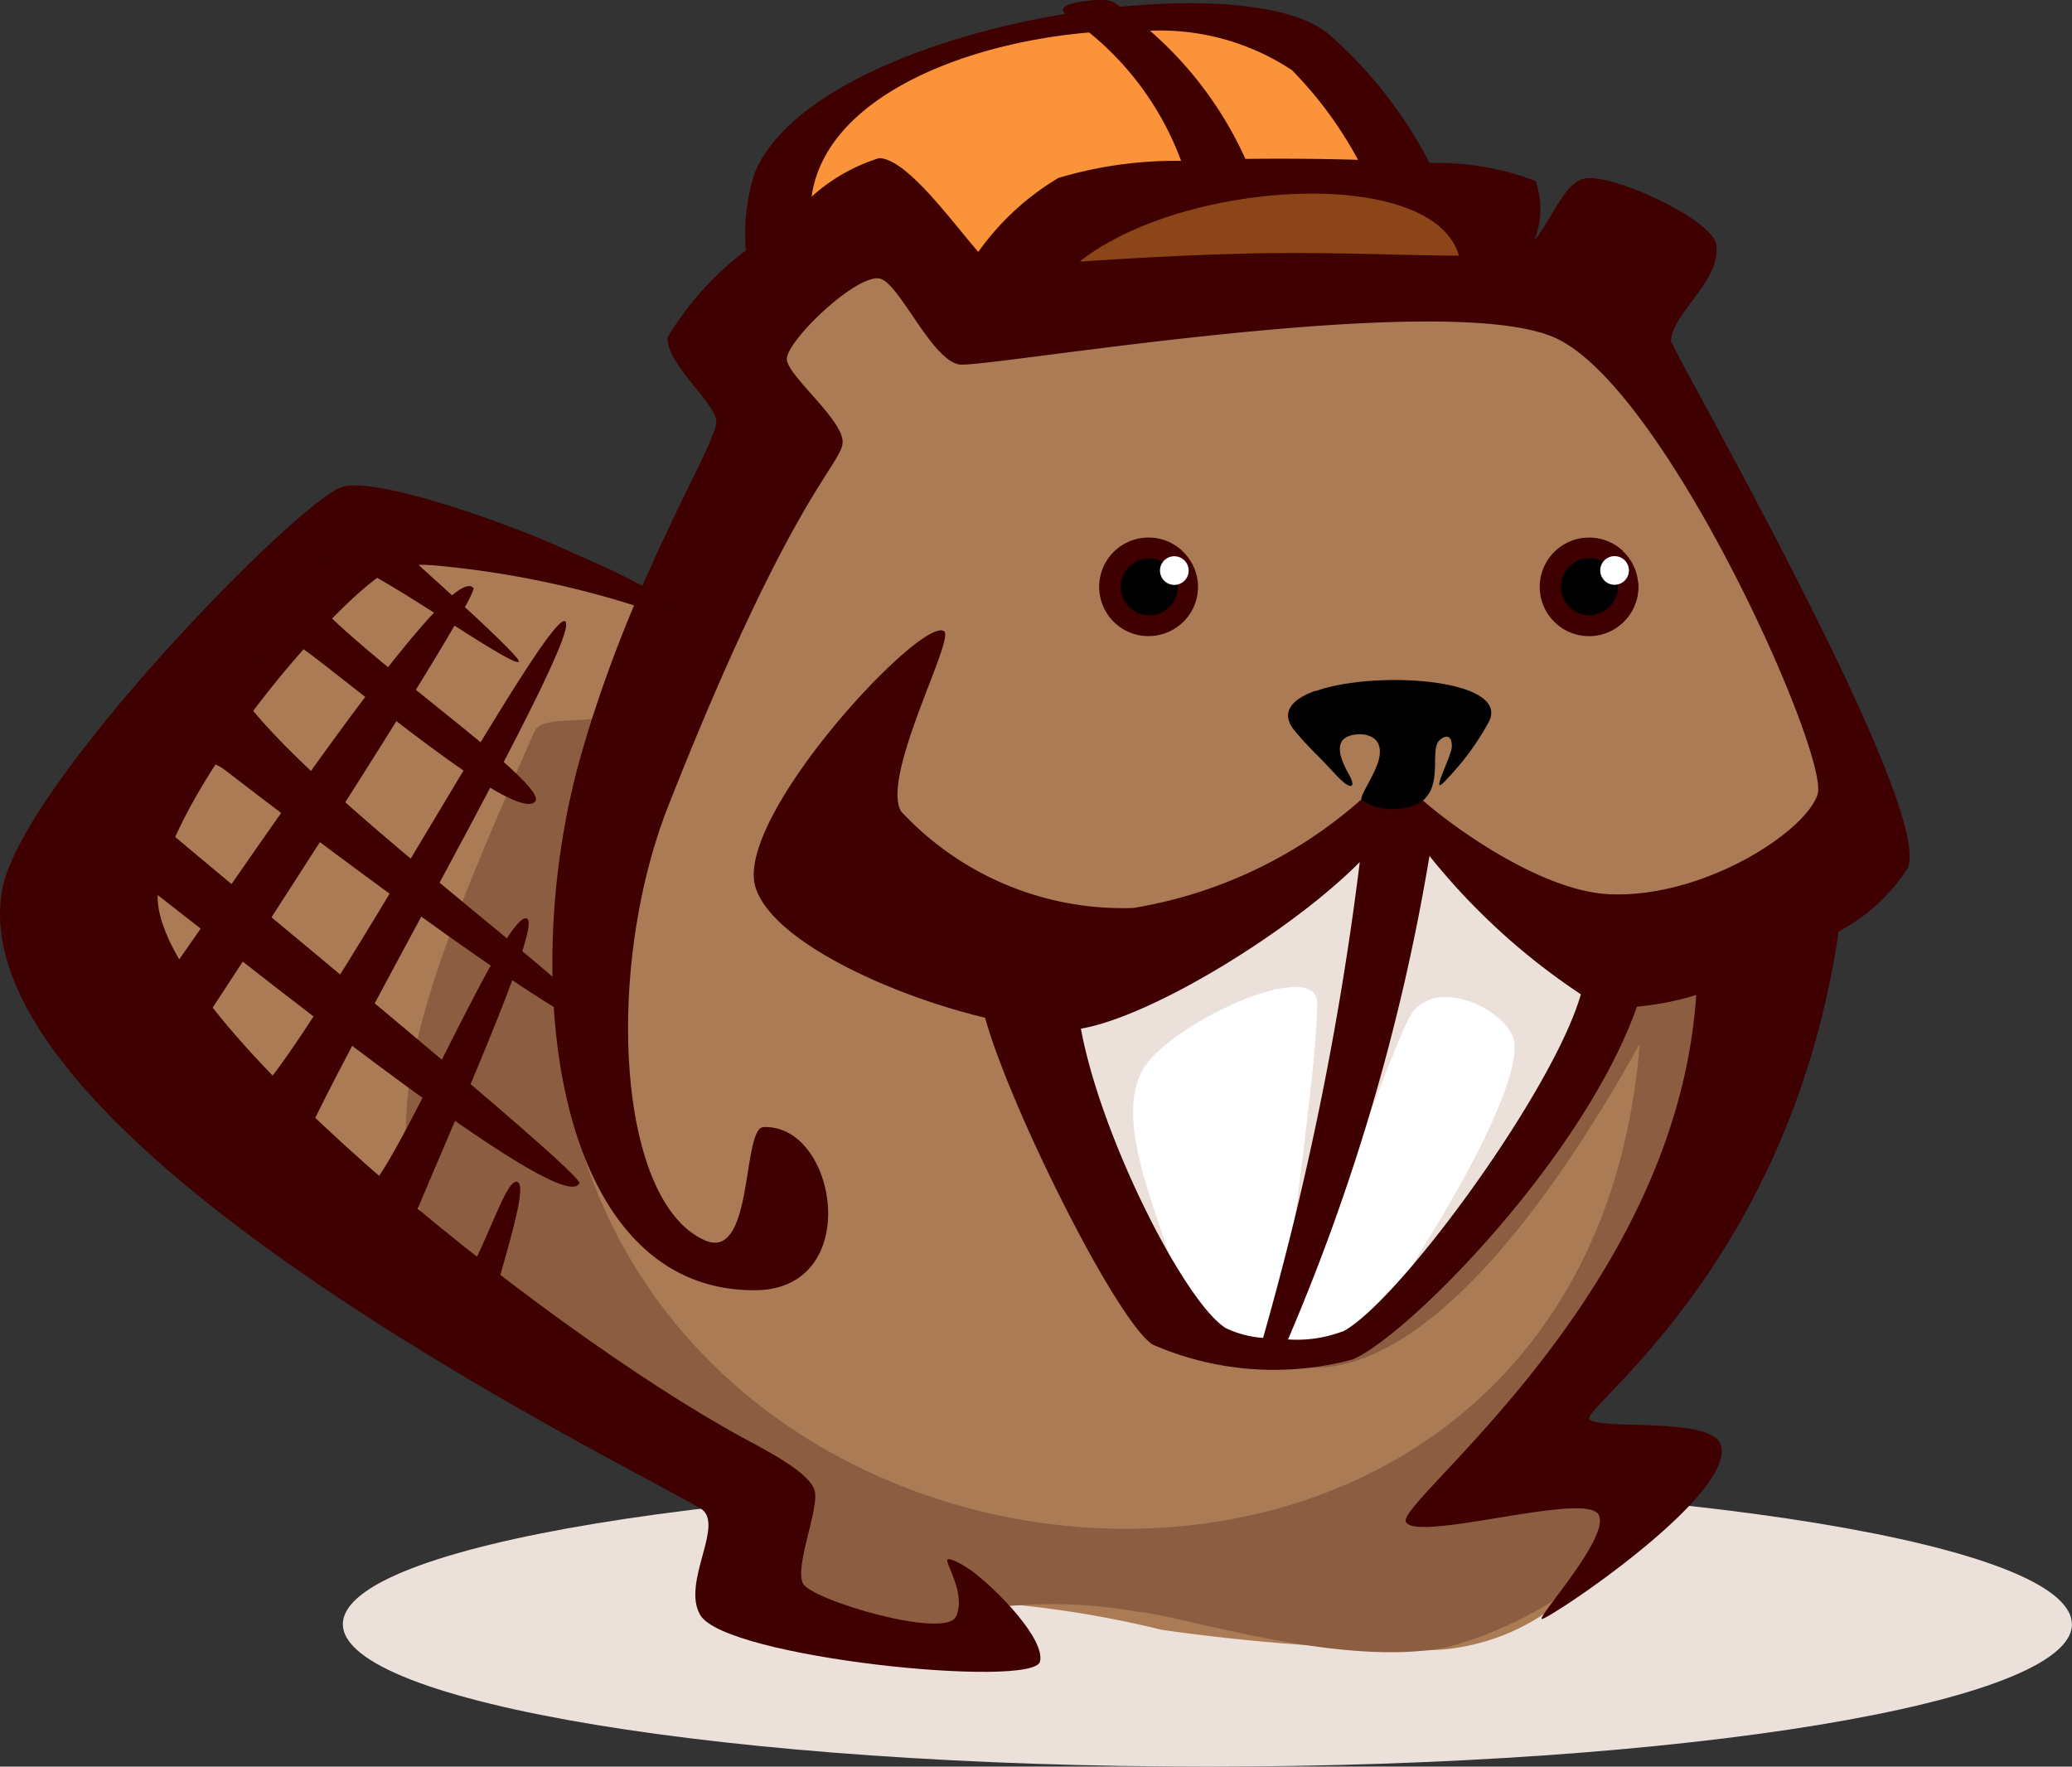
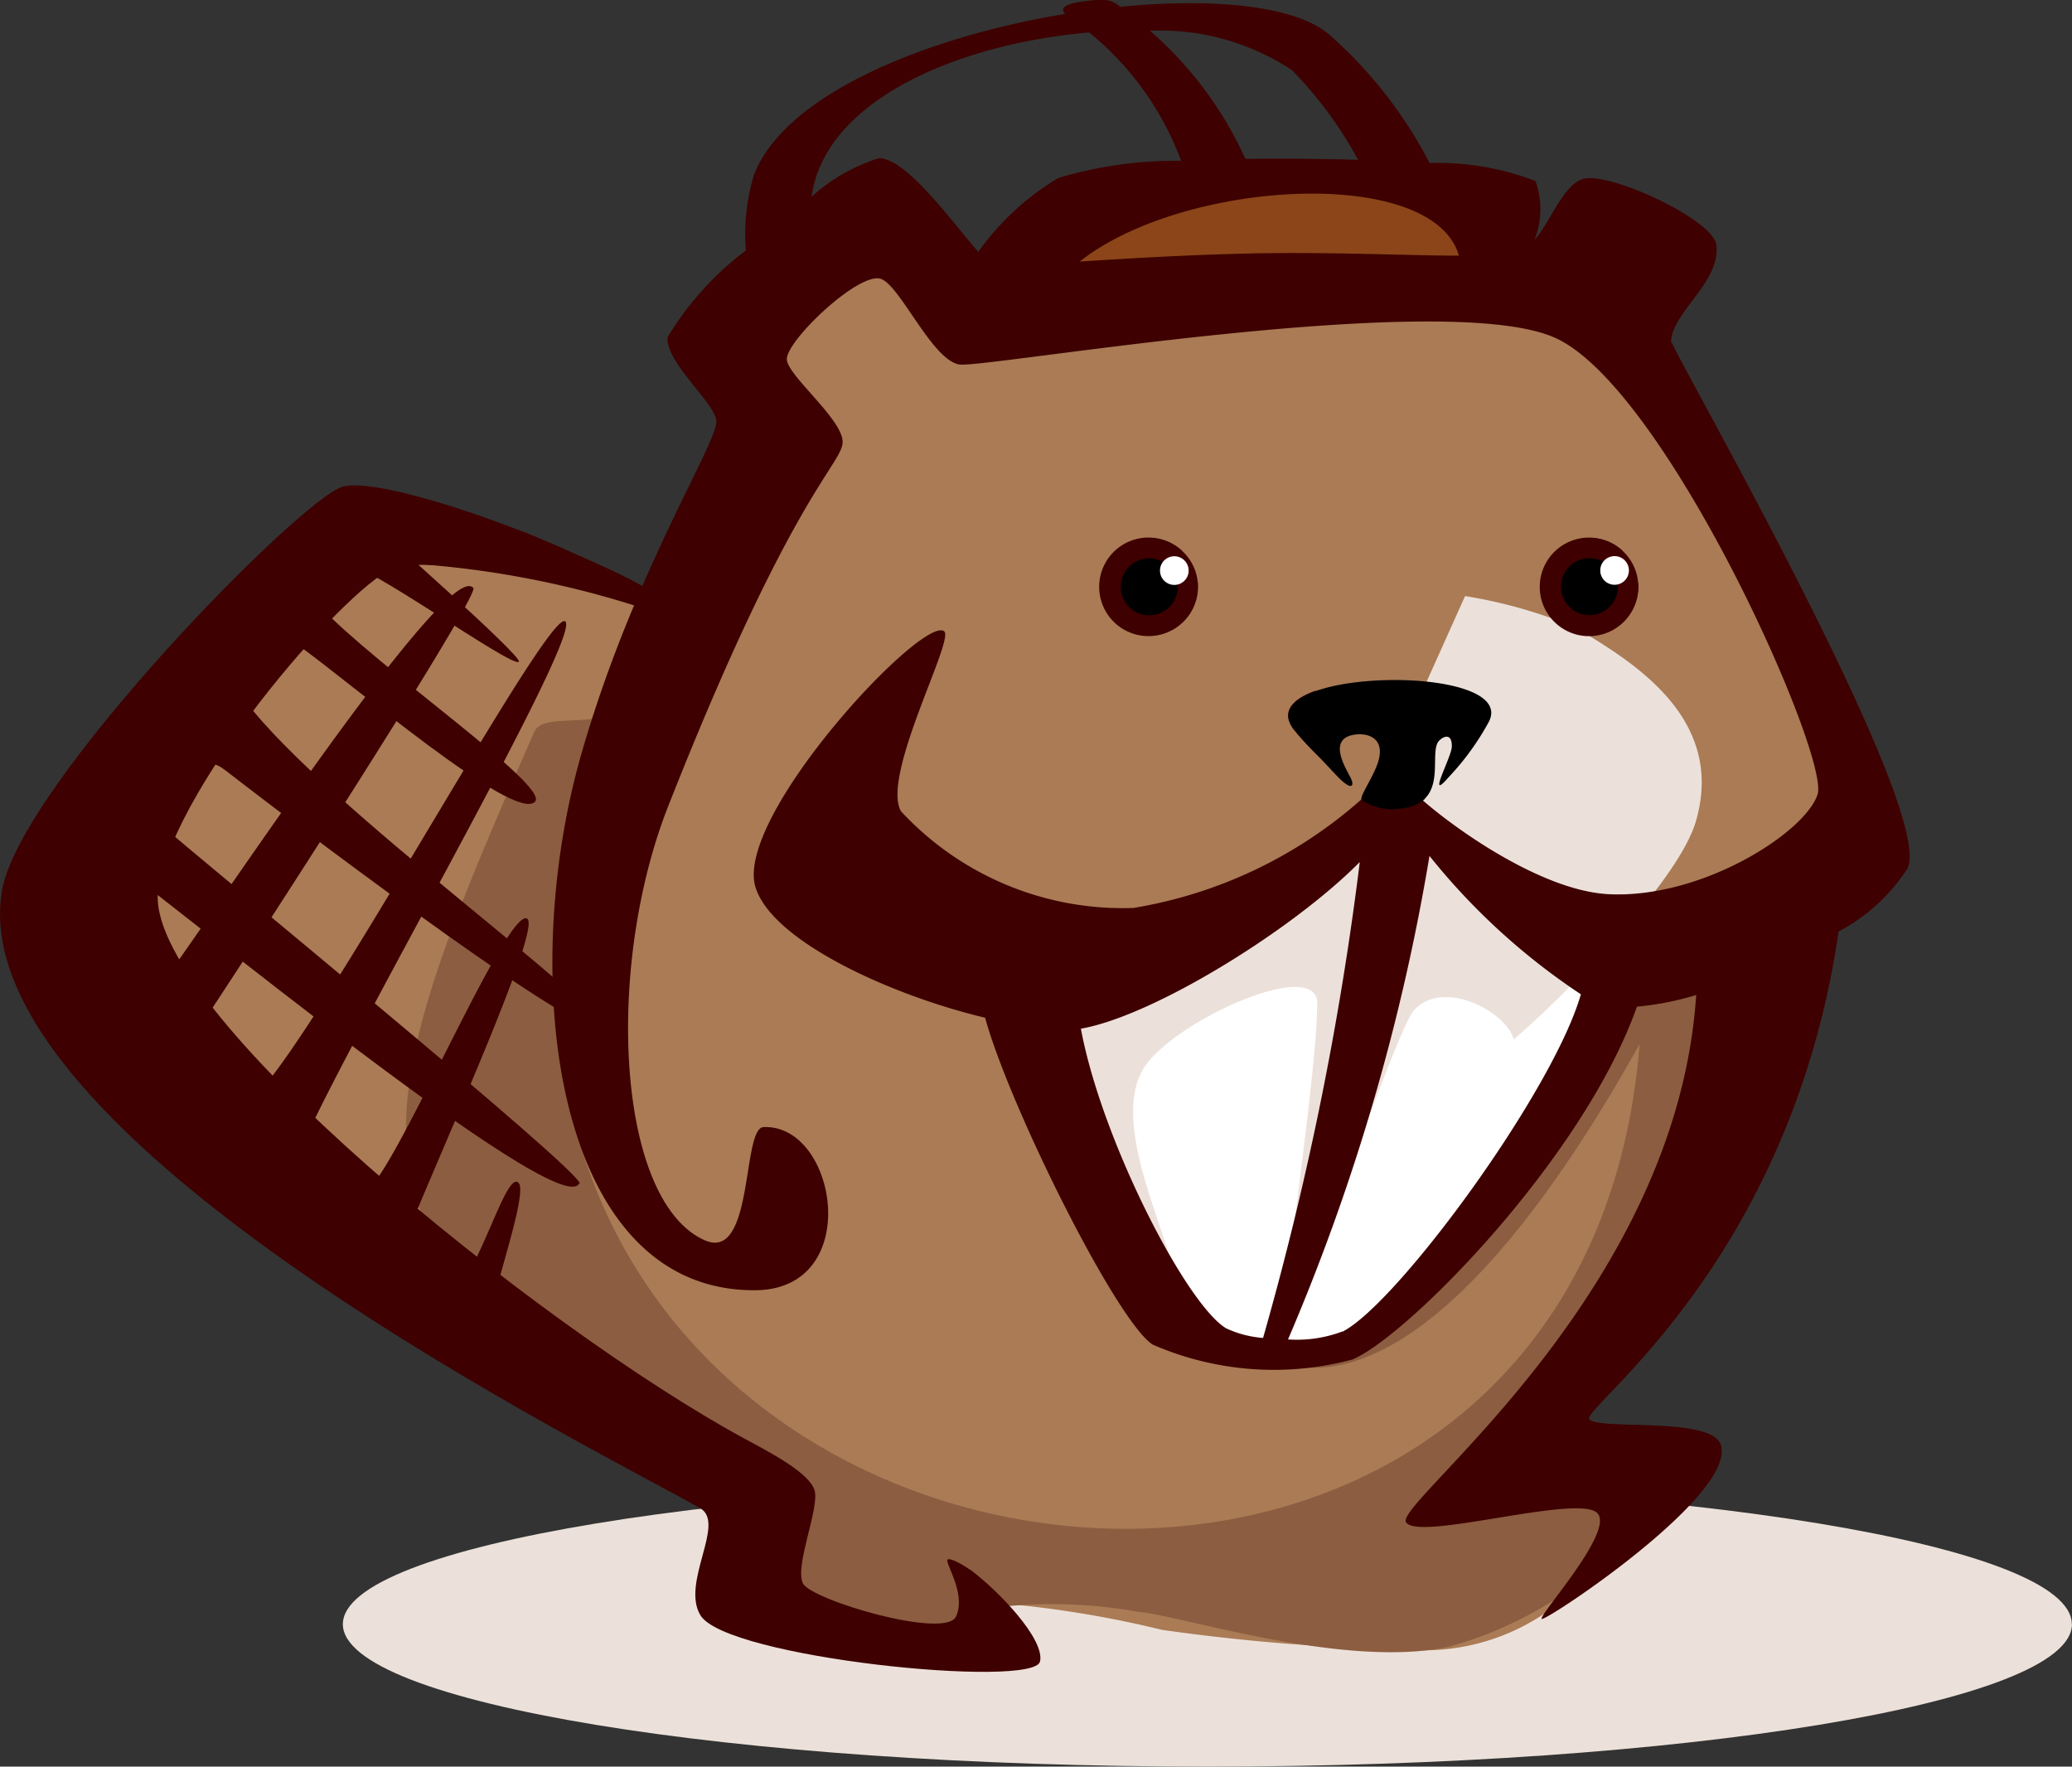
<svg xmlns="http://www.w3.org/2000/svg" width="45.995" height="39.216" viewBox="0 0 45.995 39.216">
  <rect x="0" y="0" width="45.995" height="39.216" fill="#333333" stroke="none" />
  <g id="Beaver_Builder" data-name="Beaver Builder" transform="translate(16884.999 -4199)">
    <path id="Fill-59" d="M72.683,209.79c0,1.746-8.59,3.162-19.19,3.162S34.3,211.536,34.3,209.79s8.59-3.162,19.19-3.162,19.19,1.416,19.19,3.162" transform="translate(-16911.688 4025.264)" fill="#ece1da" fill-rule="evenodd" />
    <path id="Fill-60" d="M78.965,213.042c3.982-.1,9.033,1.936,12.288-.317.735-.509.34-.863.289-.81-3.081,3.28-7.275.548-13.194.252-.04,0,.613.828.617.876" transform="translate(-16942.979 4021.511)" fill="#3e0000" fill-rule="evenodd" />
    <path id="Fill-61" d="M28.587,121.215a6.673,6.673,0,0,0-7.945-1.345c-2.521,1.446-7.235,6.747-4.262,9.532,1.961,1.837,2.365,3.086,5.22,4.8,1.547.928,3.437,3.127,5.575,4.359,1.094.631,2.8,1.543,2.938,2.785.235,2.045,3.092,2.454,5.634,2.316.5-.027-.864-1.049-.412-1.11a23.3,23.3,0,0,1,3.73.6,45.216,45.216,0,0,0,5.457.441,4.8,4.8,0,0,0,4.1-1.78c1.431-1.472.014-2.253-.435-3.036-.161-.28.247-.79.331-1.01a16.267,16.267,0,0,1,2.25-4.077c.866-1.273.648.42,1.394-1.693,1.852-5.246.353-1.7.6-4.261.089-.918,3.243-1.912.734-6.217-.822-1.41-2.249-5.01-3.81-6.84-1.613-1.892-.834-.294-2.279-.727-11.375-3.411-5.2,1.277-12.7-.689-3.488-.914-3.854-1.148-4.529,3.521-.322,2.225-.361,1.267-1.6,4.434" transform="translate(-16898.271 4092.028)" fill="#aa7b55" fill-rule="evenodd" />
    <path id="Fill-62" d="M58.862,152.609c2.035.313,4.66-1.841,7.631-7.159-1.138,14.157-19.807,13.674-23.436,2.48-.453-1.4.388-6.745,1.9-9.822,4.208-8.568-.23-.441-1.2-.01-.661.3-1.629.023-1.8.42-2.595,5.893-3.868,9.14-1.867,11.839,1.838,2.485,4.985,3.444,5.374,3.725.108.077.908,3.463,2.506,4.121a6.594,6.594,0,0,0,3.557.654c.46-.109.5-.856.984-.934a10.747,10.747,0,0,1,2.853.132c.88.06,4.527,1.266,6.867.781a8.678,8.678,0,0,0,4.776-3.325c.511-.522-3.346-1.469-2.8-2.075,2.614-2.912,5.017-6.758,3.888-8.859-.035-.065,3.145-2.036,3.187-4.488.043-2.535-1.062,4.8-7.877,3.268-2.128-.477-2.013,4.381-3.16,4.331-7.651-.336-1.616,3.88-1.372,4.916" transform="translate(-16915.094 4076.726)" fill="#8c5d40" fill-rule="evenodd" />
    <path id="Fill-63" d="M95.7,156.106c.016.52-4.1,1.9-5.143,2.708-1,.772-1.654.462-1.713,2.346a28.956,28.956,0,0,0,1.22,3.66c1,2.067,1.961,3.3,4.5,3.124a4.83,4.83,0,0,0,2.1-1.027c.791-.551,3.175-4.963,4.063-6.19,1.681-2.319-.645-1.951-2.586-3.93A6.909,6.909,0,0,0,95.7,156.1" transform="translate(-16950.438 4061.161)" fill="#fff" fill-rule="evenodd" />
-     <path id="Fill-64" d="M95.428,156.106c.016.307-3.455,2.177-4.494,2.653-1,.458-1.951-.7-2.362.339-.719,1.812,2.3,6.266,2.531,6.547-.378-1.226-1.152-3-.577-4.043s3.9-2.565,3.882-1.481c-.016,1.1-.294,3.113-.64,5.953.728-.03,2.368-5.367,2.8-5.822.667-.7,2.048.066,2.2.659s-.533,2.3-2.265,5.028c.654-.534,3.616-3.361,4.047-4.847.674-2.334-1.494-3.581-2.683-4.3a10.8,10.8,0,0,0-2.443-.693" transform="translate(-16950.166 4061.161)" fill="#ece1da" fill-rule="evenodd" />
-     <path id="Fill-65" d="M67.625,99.352c-.7.046.01-1.839.752-2.5,2.823-2.53,2.944-1.837,5.7-2.793,1.134-.394,4.428.3,5.474.828.392.2,1.182,2.324,2.267,2.816,1.363.619,2.306,2.406-.006,2.753-2.438.366-6.236.754-8.279-.878-1.38-1.1-.56,1.065-2.436.246,0,0-3.455-.467-3.465-.467" transform="translate(-16935.156 4105.333)" fill="#fa9339" fill-rule="evenodd" />
+     <path id="Fill-64" d="M95.428,156.106c.016.307-3.455,2.177-4.494,2.653-1,.458-1.951-.7-2.362.339-.719,1.812,2.3,6.266,2.531,6.547-.378-1.226-1.152-3-.577-4.043s3.9-2.565,3.882-1.481c-.016,1.1-.294,3.113-.64,5.953.728-.03,2.368-5.367,2.8-5.822.667-.7,2.048.066,2.2.659c.654-.534,3.616-3.361,4.047-4.847.674-2.334-1.494-3.581-2.683-4.3a10.8,10.8,0,0,0-2.443-.693" transform="translate(-16950.166 4061.161)" fill="#ece1da" fill-rule="evenodd" />
    <path id="Fill-66" d="M86.364,108.4c-.378.024,1.214-.518,1.616-.876,1.518-1.36,1.707-.555,3.185-1.069a8.936,8.936,0,0,1,3.576.646c.21.106.236.442.82.706.733.332,1.253.8.01.99-1.307.2-3.724,1.069-4.822.192-.742-.593-.212.18-1.307.134-.433-.019-7.115-.884-3.075-.723" transform="translate(-16947.758 4096.473)" fill="#8b4519" fill-rule="evenodd" />
    <path id="Fill-67" d="M25.712,137.985c-.627-.72-6.652,8.613-7.19,9.141-1.153,1.128.55,1.708,2.533,3.354,3.476,2.885,2.829,2.609,5.322,3.773.012-.035.012-.047-.207-.262-.123-.121.779-2.572.548-2.8s-.654,1.251-1.19,2.148a7.481,7.481,0,0,1-1.179-1.254c.772-1.888,2.88-6.557,2.562-6.756-.424-.263-2.683,5.064-3.455,5.93-.274.308-1-.109-1.237-.363a.624.624,0,0,1-.213-.724c1.226-2.659,6.142-11.17,5.748-11.444-.362-.252-4.693,7.725-6.494,10.084-.626.818-1.421-.546-1.8-.81.543-.77,6.418-9.828,6.256-10.019" transform="translate(-16900.207 4074.065)" fill="#3e0000" fill-rule="evenodd" />
    <path id="Fill-68" d="M106.922,146.847c.173.21.332.373.491.534a2.14,2.14,0,0,1-.025-1.416c-.529.187-.795.484-.467.881" transform="translate(-16963.182 4068.366)" fill="#3e0000" fill-rule="evenodd" />
    <path id="Fill-69" d="M127.719,134.492a.553.553,0,0,1,.187.032,1.094,1.094,0,1,0,.34.793.756.756,0,0,0,0-.1.547.547,0,1,1-.519-.721" transform="translate(-16976.877 4076.711)" fill="#3e0000" fill-rule="evenodd" />
    <path id="Fill-70" d="M29.519,154.282c-.147-.109-.432-.263-.486-.221-.077.061.421.747.187,1.264s-3.226-.367-3.4-.736c-.187-.395.373-1.666.259-2.062s-1.021-.86-1.572-1.159c-4.5-2.44-13.432-9.617-12.994-12.2.412-2.433,4.376-6.923,5.29-7.139s4.464.373,4.548.112c.093-.289-4.745-2.187-5.753-1.893-.952.28-7.145,6.614-7.554,8.951-.965,5.509,13.575,12.605,15.5,13.726.568.332-.433,1.647,0,2.372.568.951,7.405,1.636,7.54,1.027.11-.492-.916-1.567-1.559-2.045" transform="translate(-16892.996 4079.558)" fill="#3e0000" fill-rule="evenodd" />
    <path id="Fill-71" d="M67.884,122.556a2.87,2.87,0,0,1-1.209.177A46.68,46.68,0,0,0,69.815,112a14.7,14.7,0,0,0,3.361,3.072c-.623,2.169-4.074,6.868-5.291,7.489m-1.761.139a2.327,2.327,0,0,1-.829-.217c-.892-.548-2.762-4.187-3.218-6.648,1.612-.28,4.711-2.2,6.191-3.7A69.653,69.653,0,0,1,66.121,122.7M65.9,98.626c-1.387.027-2.778.112-3.85.18,2.314-1.828,7.843-2.137,8.419-.131-1.129,0-2.783-.084-4.57-.05m-6.1-.034c-.56-.636-1.58-2.067-2.2-2.081a3.99,3.99,0,0,0-1.5.857c.3-2.18,3.334-3.406,6.162-3.646a6.629,6.629,0,0,1,2.041,2.85,9.061,9.061,0,0,0-2.726.38A5.871,5.871,0,0,0,59.8,98.591m6.973-4.023a8.749,8.749,0,0,1,1.456,1.98c-.814-.024-1.674-.031-2.5-.02a8.3,8.3,0,0,0-2.119-2.846,5.305,5.305,0,0,1,3.167.885m8.4,6.049c-.01-.67,1.1-1.331,1.007-2.176-.063-.57-2.462-1.681-3-1.455-.425.176-.68.934-1.04,1.347a1.857,1.857,0,0,0,.025-1.314,6.088,6.088,0,0,0-2.353-.4,9.733,9.733,0,0,0-2.207-2.833c-.724-.654-2.572-.84-4.654-.634h0c-.213-.16-.3-.187-.814-.122-.483.063-.518.182-.411.28-3.048.5-6.214,1.774-6.909,3.57a4.554,4.554,0,0,0-.181,1.681,6.788,6.788,0,0,0-1.74,1.93c-.02.58,1.007,1.405,1.084,1.838s-1.85,3.381-3.007,7.448c-1.422,5-.574,11.9,3.878,11.865,2.412-.021,1.816-3.693.177-3.621-.486.021-.207,3-1.307,2.511-1.955-.869-2.223-6.047-.808-9.638,2.853-7.238,3.954-7.626,3.866-8.143s-1.206-1.415-1.233-1.766c-.032-.406,1.6-1.961,2.088-1.793.43.15,1.134,1.8,1.74,1.9.536.093,10.767-1.7,13.228-.591s6.1,9.288,5.824,10.135-2.562,2.313-4.628,2.215c-1.443-.068-3.328-1.38-4.134-2.082.02-.011.038-.029.057-.042a1.942,1.942,0,0,1-1.414.013,10.1,10.1,0,0,1-5.067,2.416,6.71,6.71,0,0,1-5.162-2.148c-.441-.789,1.19-3.8.961-3.992-.467-.379-4.656,4.1-4.192,5.67.352,1.19,2.974,2.4,5.1,2.907.537,1.961,2.913,6.731,3.718,7.255a6.732,6.732,0,0,0,4.434.332c1.209-.5,5.128-4.464,6.317-7.833a6.411,6.411,0,0,0,1.316-.259c-.438,6.646-6.684,11.256-6.443,11.7s3.818-.632,4.247-.2c.4.4-1.337,2.306-1.232,2.351s4.3-2.732,3.977-3.857c-.187-.654-2.771-.318-2.922-.583s4.464-3.482,5.534-10.821a4.074,4.074,0,0,0,1.533-1.406c.606-1.342-5.229-11.494-5.235-11.671" transform="translate(-16923.082 4106)" fill="#3e0000" fill-rule="evenodd" />
    <path id="Fill-72" d="M93.933,134.491a.54.54,0,0,1,.187.032,1.094,1.094,0,1,0,.34.793.777.777,0,0,0,0-.1.547.547,0,0,1-.4.36.539.539,0,0,1-.121.013.547.547,0,1,1,0-1.094" transform="translate(-16952.871 4076.711)" fill="#3e0000" fill-rule="evenodd" />
    <path id="Fill-73" d="M127.232,136.416a1.081,1.081,0,1,0-1.081-1.081,1.081,1.081,0,0,0,1.081,1.081" transform="translate(-16976.945 4076.688)" fill="#3e0000" fill-rule="evenodd" />
    <path id="Fill-74" d="M128.335,137.071a.632.632,0,1,0-.632-.632.632.632,0,0,0,.632.632" transform="translate(-16978.051 4075.584)" fill-rule="evenodd" />
    <path id="Fill-75" d="M131.027,136.278a.318.318,0,1,0-.319-.318.318.318,0,0,0,.319.318" transform="translate(-16980.184 4075.703)" fill="#fff" fill-rule="evenodd" />
    <path id="Fill-76" d="M93.468,136.43a1.081,1.081,0,1,0-1.081-1.081,1.081,1.081,0,0,0,1.081,1.081" transform="translate(-16952.955 4076.678)" fill="#3e0000" fill-rule="evenodd" />
    <path id="Fill-77" d="M94.571,137.084a.632.632,0,1,0-.632-.632.632.632,0,0,0,.632.632" transform="translate(-16954.059 4075.575)" fill-rule="evenodd" />
    <path id="Fill-78" d="M97.263,136.291a.318.318,0,1,0-.319-.318.318.318,0,0,0,.319.318" transform="translate(-16956.193 4075.693)" fill="#fff" fill-rule="evenodd" />
    <path id="Fill-79" d="M108.422,147.8c-.084-.055.3-.56.381-.924.109-.486-.3-.581-.588-.52-.539.113-.162.72-.044.948.093.187.03.3-.28-.016-.155-.161-.288-.31-.427-.45-.172-.174-.345-.348-.532-.576-1.15-1.395,4.974-1.53,4.311-.205a5.829,5.829,0,0,1-.891,1.231c-.514.594.063-.441.066-.675.006-.285-.162-.247-.275-.138-.28.264.28,1.437-.934,1.522a1.186,1.186,0,0,1-.785-.194" transform="translate(-16963.189 4068.96)" fill-rule="evenodd" />
    <path id="Fill-80" d="M40.706,134.27a20.958,20.958,0,0,1,5.97,1.386c-.711-.82-1.8-1.254-3.783-2.1a2.067,2.067,0,0,0-2.186.717" transform="translate(-16916.234 4077.266)" fill="#3e0000" fill-rule="evenodd" />
    <path id="Fill-81" d="M26.668,147.964c-.458.84-9.361-6.495-10-6.895-1.368-.854.481-2.558,2.064-4.591,2.777-3.562,1.238-1.433,3.426-3.1.016.025,3.268,2.887,3.175,3-.131.159-3.6-2.344-3.8-2.119-.359.391-.712.789-.64.866,1.318,1.4,5.121,4,4.8,4.358-.446.49-4.155-2.691-5.236-3.455-.934-.654-1.345,1.021-1.18,1.239,1.767,2.334,8.145,6.854,7.819,7.206-.3.324-5.873-3.822-8.284-5.69-.814-.63-1.088.889-1.405,1.228.7.636,9.394,7.732,9.274,7.952" transform="translate(-16898.814 4077.312)" fill="#3e0000" fill-rule="evenodd" />
  </g>
</svg>